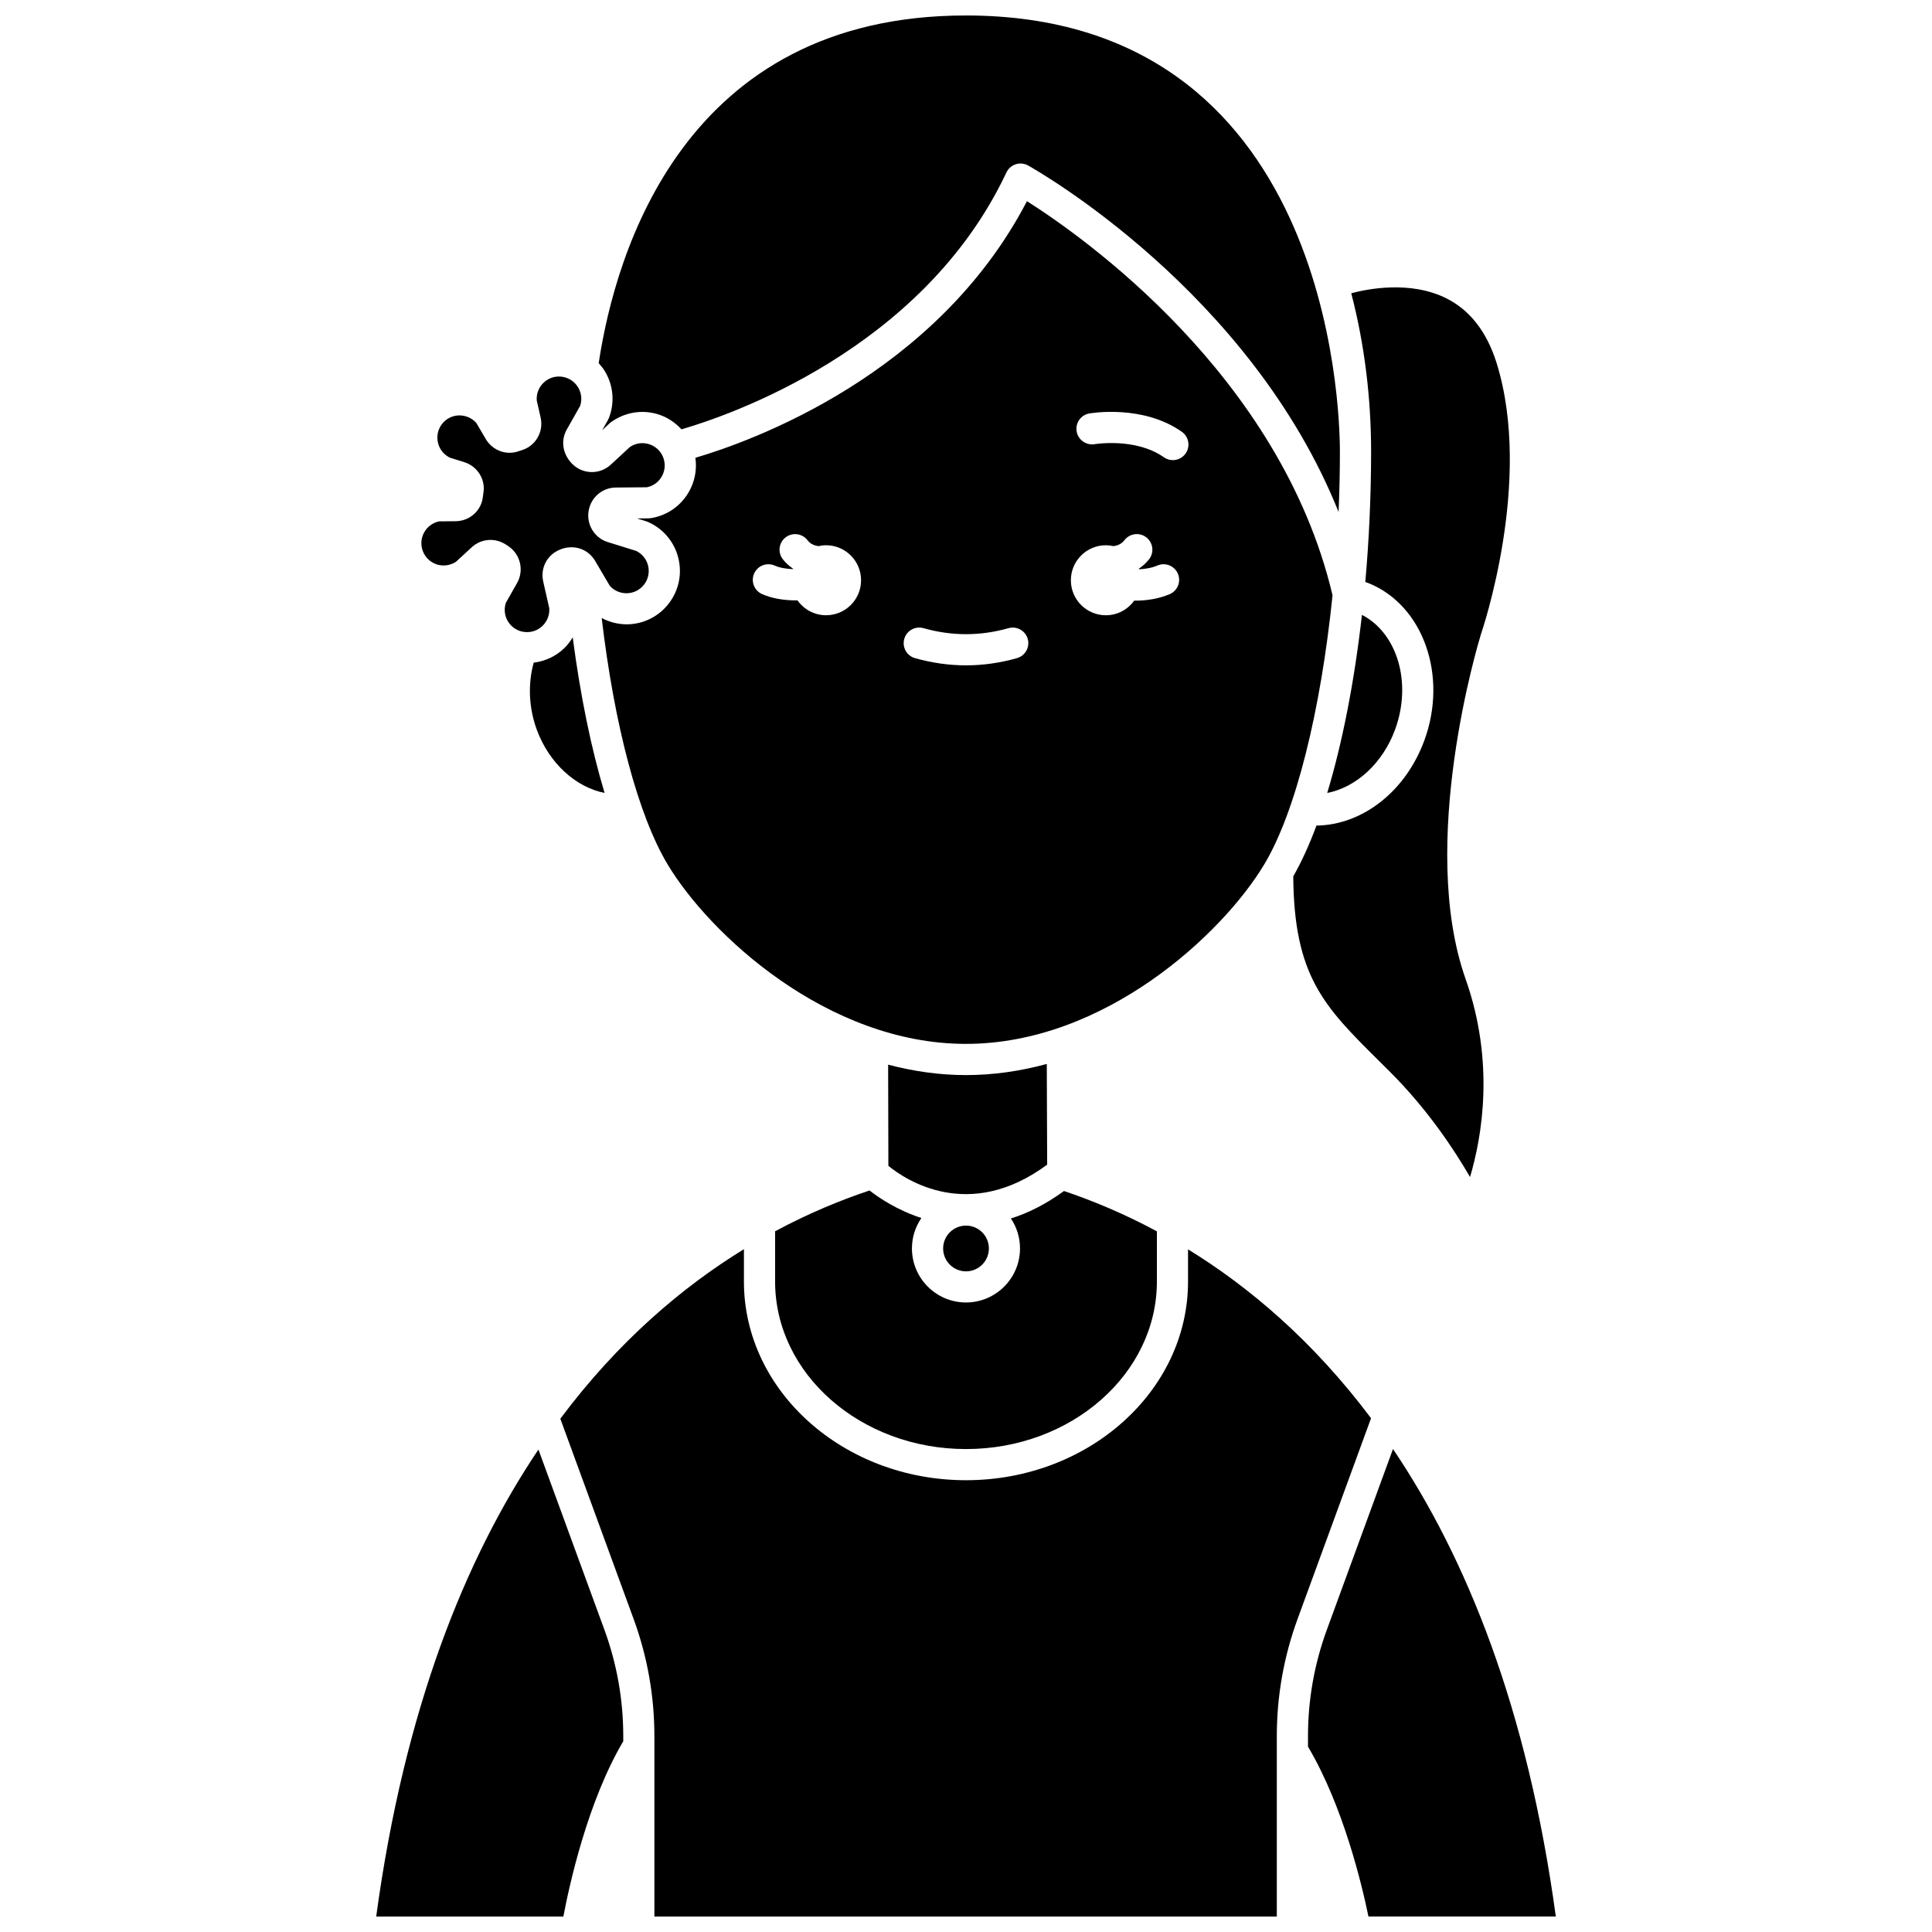
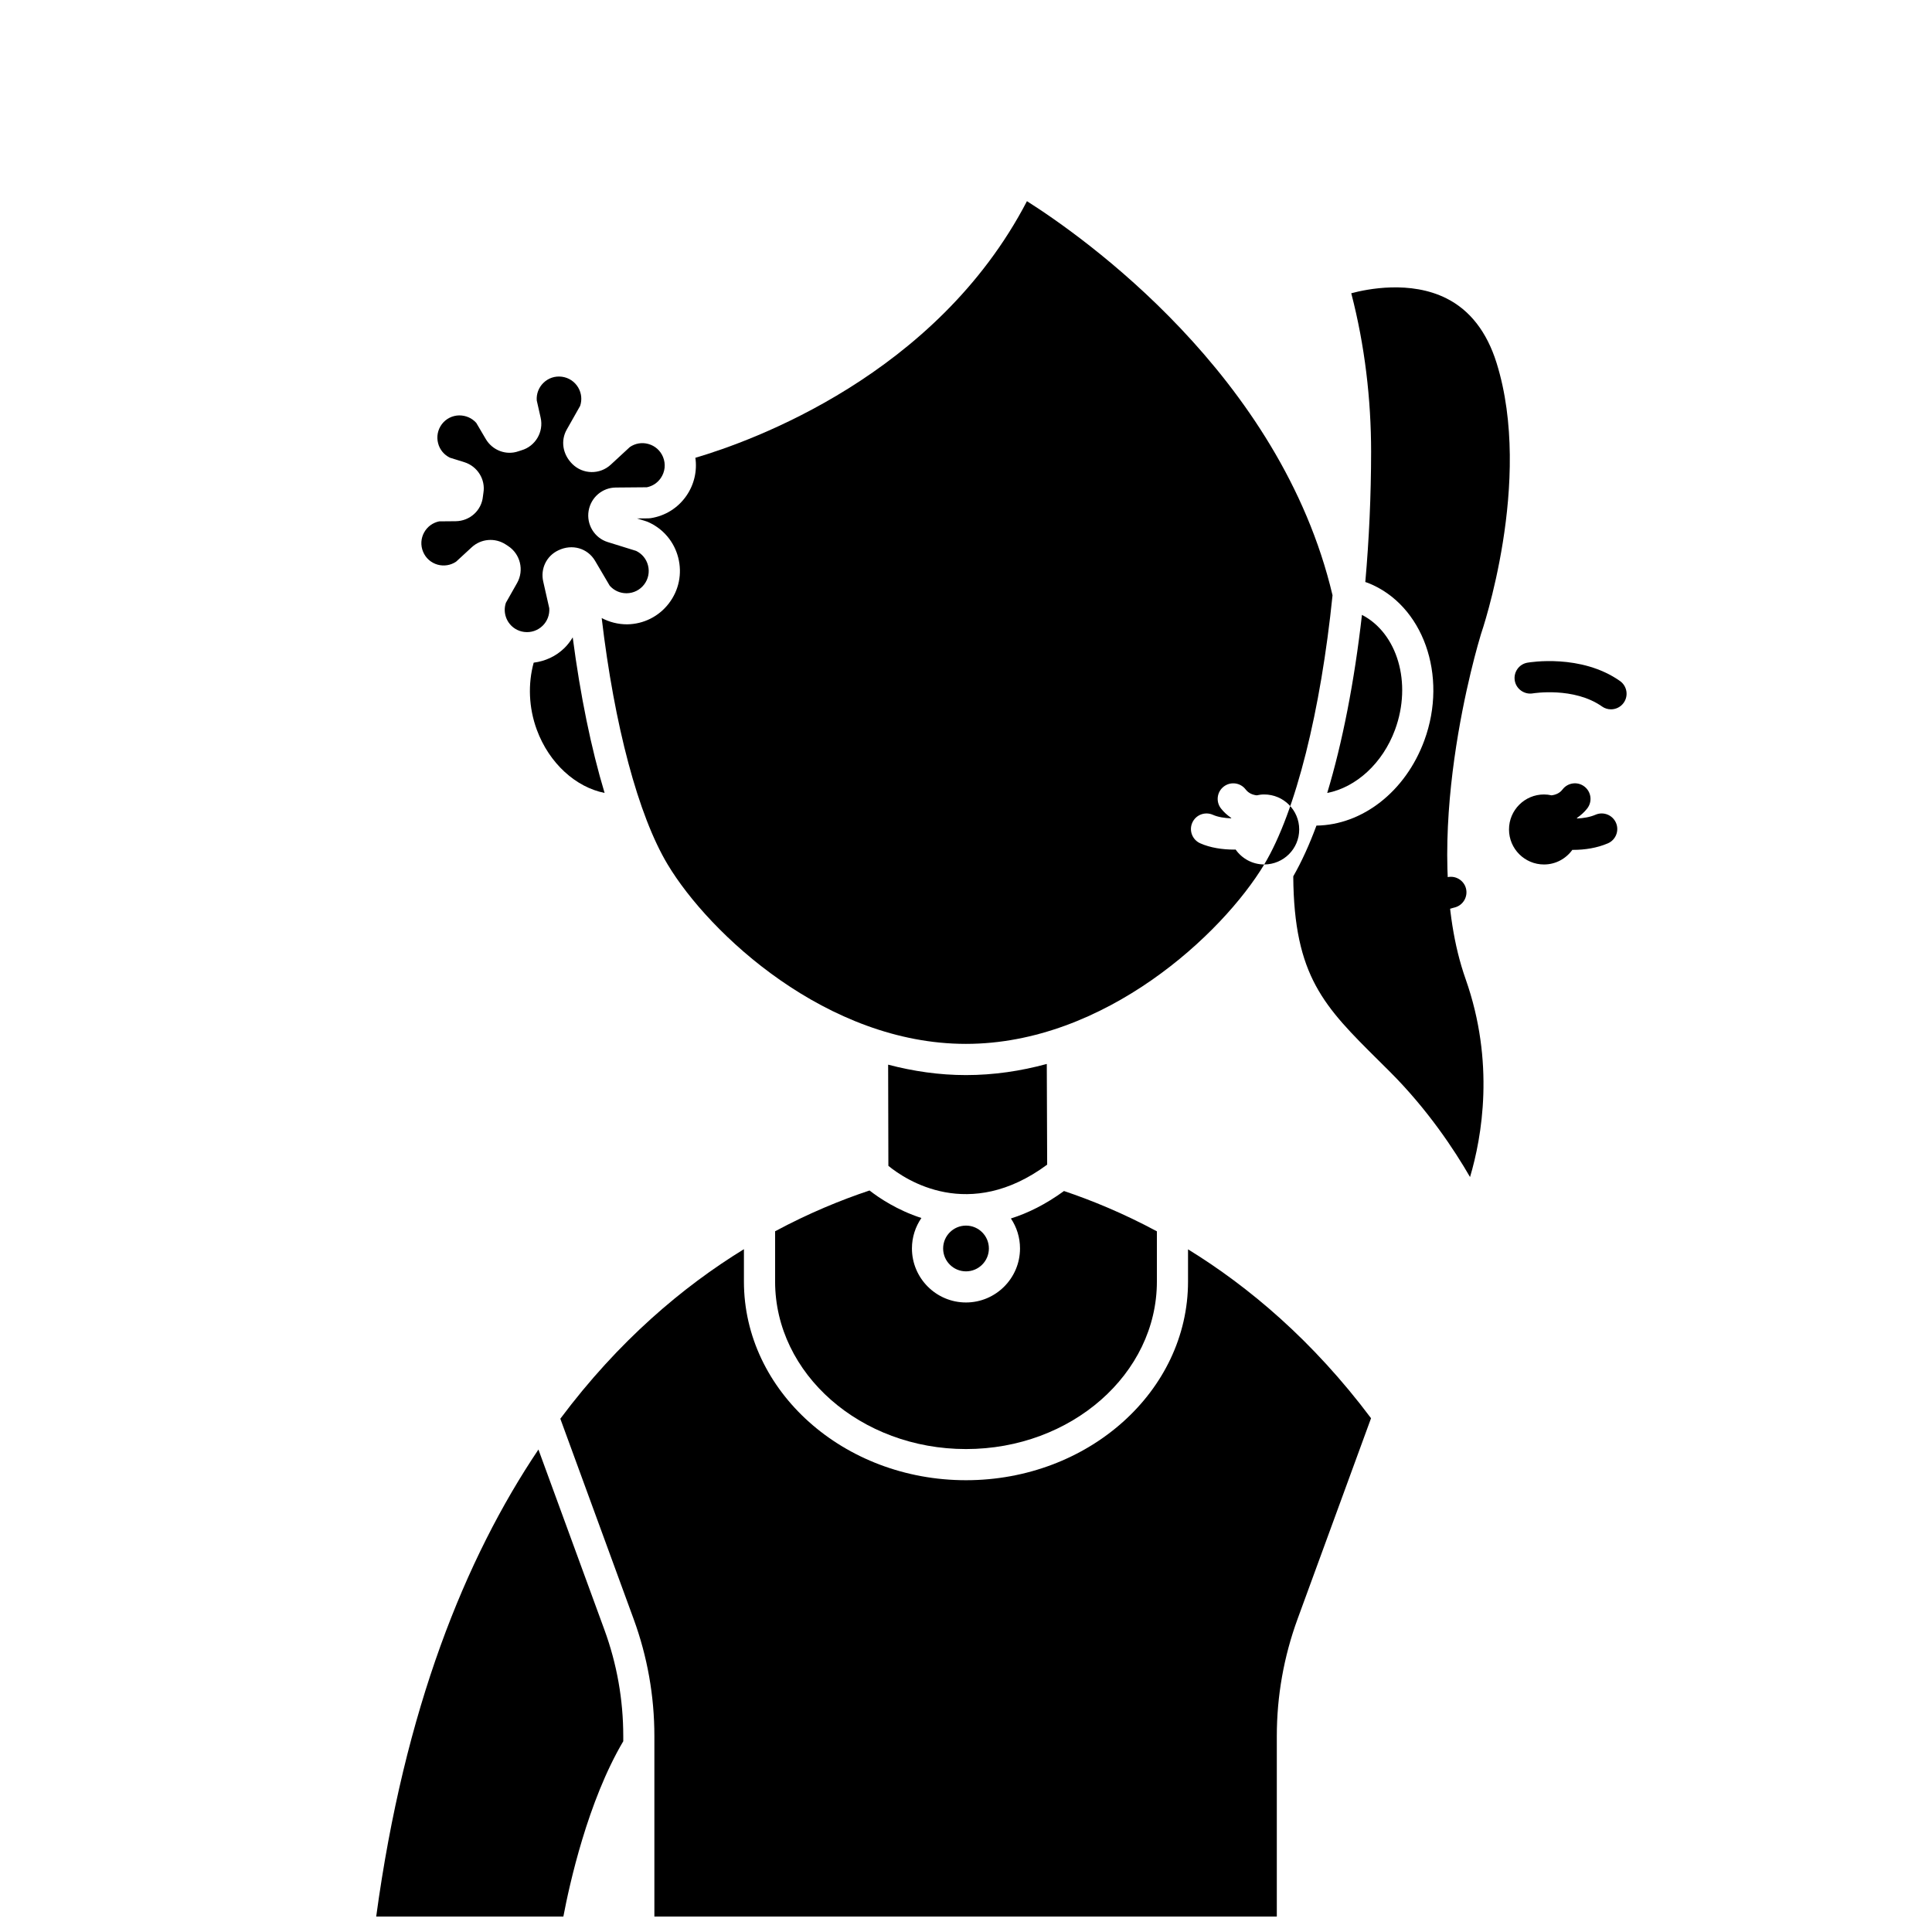
<svg xmlns="http://www.w3.org/2000/svg" width="800px" height="800px" version="1.1" viewBox="144 144 512 512">
  <defs>
    <clipPath id="d">
      <path d="m243 528h67v123.9h-67z" />
    </clipPath>
    <clipPath id="c">
-       <path d="m490 528h67v123.9h-67z" />
-     </clipPath>
+       </clipPath>
    <clipPath id="b">
      <path d="m292 475h216v176.9h-216z" />
    </clipPath>
    <clipPath id="a">
-       <path d="m302 148.09h198v131.91h-198z" />
-     </clipPath>
+       </clipPath>
  </defs>
  <path d="m505.82 298.24c0.25 0.09 0.523 0.16 0.766 0.262 14.535 5.789 21.207 24.508 14.875 41.73-4.981 13.551-16.422 22.391-28.59 22.559-1.902 5.144-3.965 9.637-6.144 13.449 0.191 26.512 8.215 34.523 22.66 48.848l2.977 2.961c10.035 10.031 17.074 20.711 21.211 27.879 3.16-10.637 6.629-30.363-1.18-52.492-12.695-35.973 3.387-89.129 4.074-91.375 0.191-0.551 13.922-40.578 4.137-71.887-2.566-8.203-7.027-13.953-13.27-17.094-9.59-4.828-21.082-2.477-25.238-1.363 3.606 13.844 5.262 28.199 5.262 42.004-0.008 11.703-0.543 23.328-1.539 34.52z" />
  <path d="m393.94 474.86c0 3.344 2.719 6.062 6.062 6.062s6.062-2.719 6.062-6.062-2.719-6.062-6.062-6.062c-3.348 0-6.062 2.719-6.062 6.062z" />
  <path d="m421.41 425.96c-6.867 1.867-14.039 2.949-21.43 2.949-7.098 0-13.992-1.027-20.613-2.762l0.062 26.812c4.566 3.738 21.383 14.992 42.082-0.316z" />
  <path d="m349.41 470.3v13.32c0 24.48 22.691 44.395 50.59 44.395 27.895 0 50.586-19.914 50.586-44.395v-13.309c-8.82-4.742-17.168-8.172-24.617-10.68-4.867 3.539-9.582 5.871-14.07 7.277 1.523 2.277 2.414 5.004 2.414 7.941 0 7.894-6.426 14.32-14.32 14.32-7.894 0-14.32-6.426-14.32-14.32 0-2.988 0.93-5.766 2.504-8.066-6.41-2.082-11.215-5.32-13.742-7.293-7.582 2.527-16.07 6.004-25.023 10.809z" />
  <g clip-path="url(#d)">
    <path d="m286.69 528.14c-19.375 28.816-35.508 68.699-42.992 123.76h49.602c1.609-8.5 6.461-30.539 15.871-46.445v-1.363c0-9.648-1.68-19.133-5-28.199z" />
  </g>
-   <path d="m479.03 373.09c8.41-14.02 15-40.887 18.105-71.336-13.781-58.406-66.469-95.25-80.984-104.44-23.996 46.129-73.02 63.637-87.871 68.004 0.508 3.508-0.316 7.106-2.398 10.102-2.227 3.195-5.574 5.293-9.43 5.898-0.203 0.031-0.406 0.051-0.602 0.051l-3.043 0.023 2.477 0.77c0.148 0.047 0.293 0.098 0.434 0.164 4.004 1.758 6.93 5.199 8.016 9.441 1.09 4.238 0.191 8.66-2.473 12.133-2.656 3.473-6.688 5.496-11.062 5.555-2.434 0.004-4.707-0.602-6.742-1.664 3.356 28.449 9.676 52.293 17.477 65.297 11.027 18.391 42.242 47.551 79.043 47.551 36.805 0 68.023-29.16 79.055-47.551zm-116.11-66.043c-3.137 0-5.902-1.57-7.582-3.957-0.125 0-0.238 0.02-0.363 0.02-3.117 0-6.348-0.48-9.027-1.676-2.082-0.934-3.016-3.375-2.086-5.457 0.93-2.078 3.356-3.016 5.457-2.086 1.355 0.602 3.098 0.871 4.844 0.934 0.012-0.031 0.02-0.066 0.027-0.098-1.012-0.707-1.957-1.512-2.746-2.539-1.391-1.809-1.051-4.402 0.762-5.789 1.812-1.387 4.402-1.043 5.789 0.762 0.789 1.02 1.82 1.422 2.922 1.57 0.652-0.148 1.316-0.234 2.004-0.234 5.121 0 9.273 4.156 9.273 9.273 0.004 5.121-4.152 9.277-9.273 9.277zm50.59 11.367c-4.481 1.273-9.027 1.91-13.512 1.91s-9.035-0.645-13.512-1.91c-2.191-0.621-3.469-2.902-2.844-5.098 0.617-2.199 2.914-3.469 5.098-2.844 7.5 2.121 15.027 2.121 22.527 0 2.176-0.617 4.477 0.648 5.098 2.844 0.609 2.195-0.664 4.477-2.856 5.098zm40.465-16.957c-2.871 1.23-6.09 1.723-9.129 1.723-0.09 0-0.172-0.012-0.262-0.012-1.684 2.34-4.414 3.883-7.519 3.883-5.121 0-9.273-4.156-9.273-9.273-0.004-5.125 4.152-9.281 9.277-9.281 0.691 0 1.355 0.086 2 0.23 1.102-0.148 2.137-0.551 2.918-1.57 1.391-1.812 3.981-2.152 5.789-0.762 1.809 1.387 2.152 3.981 0.762 5.789-0.793 1.027-1.734 1.836-2.746 2.543 0.016 0.047 0.027 0.09 0.043 0.137 1.66-0.074 3.379-0.348 4.894-1 2.078-0.906 4.523 0.07 5.422 2.168 0.898 2.102-0.078 4.531-2.176 5.426zm4.219-37.27c-0.801 1.141-2.082 1.75-3.379 1.75-0.82 0-1.652-0.242-2.375-0.754-7.457-5.258-18.242-3.492-18.348-3.473-2.195 0.371-4.383-1.117-4.769-3.367-0.387-2.242 1.105-4.379 3.348-4.769 0.586-0.102 14.23-2.398 24.531 4.856 1.859 1.316 2.309 3.894 0.992 5.758z" />
+   <path d="m479.03 373.09c8.41-14.02 15-40.887 18.105-71.336-13.781-58.406-66.469-95.25-80.984-104.44-23.996 46.129-73.02 63.637-87.871 68.004 0.508 3.508-0.316 7.106-2.398 10.102-2.227 3.195-5.574 5.293-9.43 5.898-0.203 0.031-0.406 0.051-0.602 0.051l-3.043 0.023 2.477 0.77c0.148 0.047 0.293 0.098 0.434 0.164 4.004 1.758 6.93 5.199 8.016 9.441 1.09 4.238 0.191 8.66-2.473 12.133-2.656 3.473-6.688 5.496-11.062 5.555-2.434 0.004-4.707-0.602-6.742-1.664 3.356 28.449 9.676 52.293 17.477 65.297 11.027 18.391 42.242 47.551 79.043 47.551 36.805 0 68.023-29.16 79.055-47.551zc-3.137 0-5.902-1.57-7.582-3.957-0.125 0-0.238 0.02-0.363 0.02-3.117 0-6.348-0.48-9.027-1.676-2.082-0.934-3.016-3.375-2.086-5.457 0.93-2.078 3.356-3.016 5.457-2.086 1.355 0.602 3.098 0.871 4.844 0.934 0.012-0.031 0.02-0.066 0.027-0.098-1.012-0.707-1.957-1.512-2.746-2.539-1.391-1.809-1.051-4.402 0.762-5.789 1.812-1.387 4.402-1.043 5.789 0.762 0.789 1.02 1.82 1.422 2.922 1.57 0.652-0.148 1.316-0.234 2.004-0.234 5.121 0 9.273 4.156 9.273 9.273 0.004 5.121-4.152 9.277-9.273 9.277zm50.59 11.367c-4.481 1.273-9.027 1.91-13.512 1.91s-9.035-0.645-13.512-1.91c-2.191-0.621-3.469-2.902-2.844-5.098 0.617-2.199 2.914-3.469 5.098-2.844 7.5 2.121 15.027 2.121 22.527 0 2.176-0.617 4.477 0.648 5.098 2.844 0.609 2.195-0.664 4.477-2.856 5.098zm40.465-16.957c-2.871 1.23-6.09 1.723-9.129 1.723-0.09 0-0.172-0.012-0.262-0.012-1.684 2.34-4.414 3.883-7.519 3.883-5.121 0-9.273-4.156-9.273-9.273-0.004-5.125 4.152-9.281 9.277-9.281 0.691 0 1.355 0.086 2 0.23 1.102-0.148 2.137-0.551 2.918-1.57 1.391-1.812 3.981-2.152 5.789-0.762 1.809 1.387 2.152 3.981 0.762 5.789-0.793 1.027-1.734 1.836-2.746 2.543 0.016 0.047 0.027 0.09 0.043 0.137 1.66-0.074 3.379-0.348 4.894-1 2.078-0.906 4.523 0.07 5.422 2.168 0.898 2.102-0.078 4.531-2.176 5.426zm4.219-37.27c-0.801 1.141-2.082 1.75-3.379 1.75-0.82 0-1.652-0.242-2.375-0.754-7.457-5.258-18.242-3.492-18.348-3.473-2.195 0.371-4.383-1.117-4.769-3.367-0.387-2.242 1.105-4.379 3.348-4.769 0.586-0.102 14.23-2.398 24.531 4.856 1.859 1.316 2.309 3.894 0.992 5.758z" />
  <path d="m259.98 293.64c1.68 0.465 3.473 0.176 4.91-0.809l4.106-3.785c2.481-2.297 6.184-2.606 9.02-0.762l0.625 0.41c0.004 0 0.008 0.004 0.008 0.004 3.246 2.113 4.293 6.418 2.391 9.793l-2.973 5.25c-0.871 2.59 0.152 5.461 2.496 6.906 0.707 0.438 1.496 0.715 2.34 0.824 1.793 0.234 3.594-0.359 4.898-1.637 1.254-1.227 1.887-2.918 1.758-4.656l-1.605-7.09c-0.762-3.375 0.875-6.758 3.977-8.227 3.691-1.801 7.801-0.578 9.766 2.754l3.887 6.606c1.125 1.273 2.719 1.996 4.422 1.996h0.082c1.82-0.023 3.508-0.867 4.613-2.316 1.109-1.449 1.484-3.297 1.027-5.062-0.434-1.703-1.582-3.094-3.156-3.848l-7.527-2.34c-3.516-1.09-5.684-4.668-5.047-8.316 0.621-3.539 3.629-6.098 7.172-6.133l8.254-0.07c1.496-0.301 2.793-1.152 3.668-2.406 1.16-1.668 1.387-3.777 0.605-5.648-0.699-1.684-2.109-2.93-3.867-3.418-1.695-0.48-3.473-0.176-4.91 0.809l-5.062 4.676c-2.906 2.684-7.375 2.602-10.18-0.176-2.621-2.594-3.125-6.238-1.484-9.125l3.547-6.273c0.551-1.637 0.363-3.402-0.523-4.894-0.938-1.57-2.508-2.602-4.316-2.84-1.852-0.238-3.594 0.363-4.898 1.637-1.254 1.227-1.887 2.918-1.758 4.656l1.031 4.559c0.855 3.769-1.379 7.57-5.09 8.648-0.258 0.074-0.52 0.16-0.777 0.25-3.25 1.152-6.891-0.207-8.676-3.238l-2.512-4.269c-1.141-1.293-2.773-1.988-4.504-1.996-1.82 0.023-3.508 0.867-4.613 2.316-1.09 1.445-1.465 3.289-1.008 5.055 0.434 1.703 1.582 3.094 3.16 3.848l3.777 1.176c3.492 1.086 5.676 4.578 5.074 8.133-0.055 0.305-0.094 0.633-0.129 0.957-0.352 3.699-3.461 6.523-7.227 6.559l-4.356 0.039c-1.688 0.344-3.129 1.387-3.977 2.902-0.891 1.59-1 3.469-0.297 5.152 0.691 1.684 2.102 2.93 3.859 3.422z" />
  <g clip-path="url(#c)">
    <path d="m513.16 528-17.527 47.891c-3.32 9.062-5 18.555-5 28.199v2.789c9.363 15.785 14.34 36.82 16.02 45.016h49.652c-7.5-55.168-23.715-95.078-43.145-123.89z" />
  </g>
  <g clip-path="url(#b)">
    <path d="m458.84 475.09v8.531c0 29.031-26.395 52.652-58.844 52.652-32.453 0-58.848-23.621-58.848-52.652v-8.574c-16.129 9.902-33.191 24.246-48.656 44.93l19.426 53.074c3.652 9.977 5.5 20.422 5.5 31.039v47.812h164.95v-47.812c0-10.617 1.852-21.062 5.5-31.039l19.473-53.207c-15.449-20.605-32.457-34.887-48.5-44.754z" />
  </g>
  <path d="m293.58 315.73c-2.25 2.207-5.113 3.5-8.148 3.883-1.535 5.586-1.34 11.891 0.824 17.77 3.289 8.949 10.398 15.262 17.969 16.754-3.543-11.73-6.43-25.801-8.449-41.23-0.613 1.012-1.328 1.973-2.195 2.824z" />
  <g clip-path="url(#a)">
    <path d="m305.37 254.77c-0.074 0.188-0.156 0.371-0.262 0.551l-1.5 2.652 1.906-1.762c0.117-0.102 0.234-0.203 0.359-0.293 3.527-2.586 7.965-3.406 12.184-2.223 2.578 0.719 4.781 2.176 6.539 4.078 11.938-3.449 63.918-20.875 86.117-68.07 0.488-1.035 1.383-1.82 2.477-2.172s2.277-0.234 3.277 0.328c2.633 1.473 58.871 33.5 82.27 91.809 0.227-5.289 0.352-10.613 0.352-15.938 0-11.836-2.785-115.63-99.109-115.63-74.664 0-92.887 62.828-97.32 92.141 0.609 0.68 1.195 1.395 1.672 2.199 2.234 3.75 2.617 8.246 1.039 12.328z" />
  </g>
  <path d="m513.7 337.38c4.57-12.43 0.59-25.602-8.77-30.434-1.996 17.641-5.172 33.855-9.203 47.199 7.602-1.477 14.676-7.809 17.973-16.766z" />
</svg>